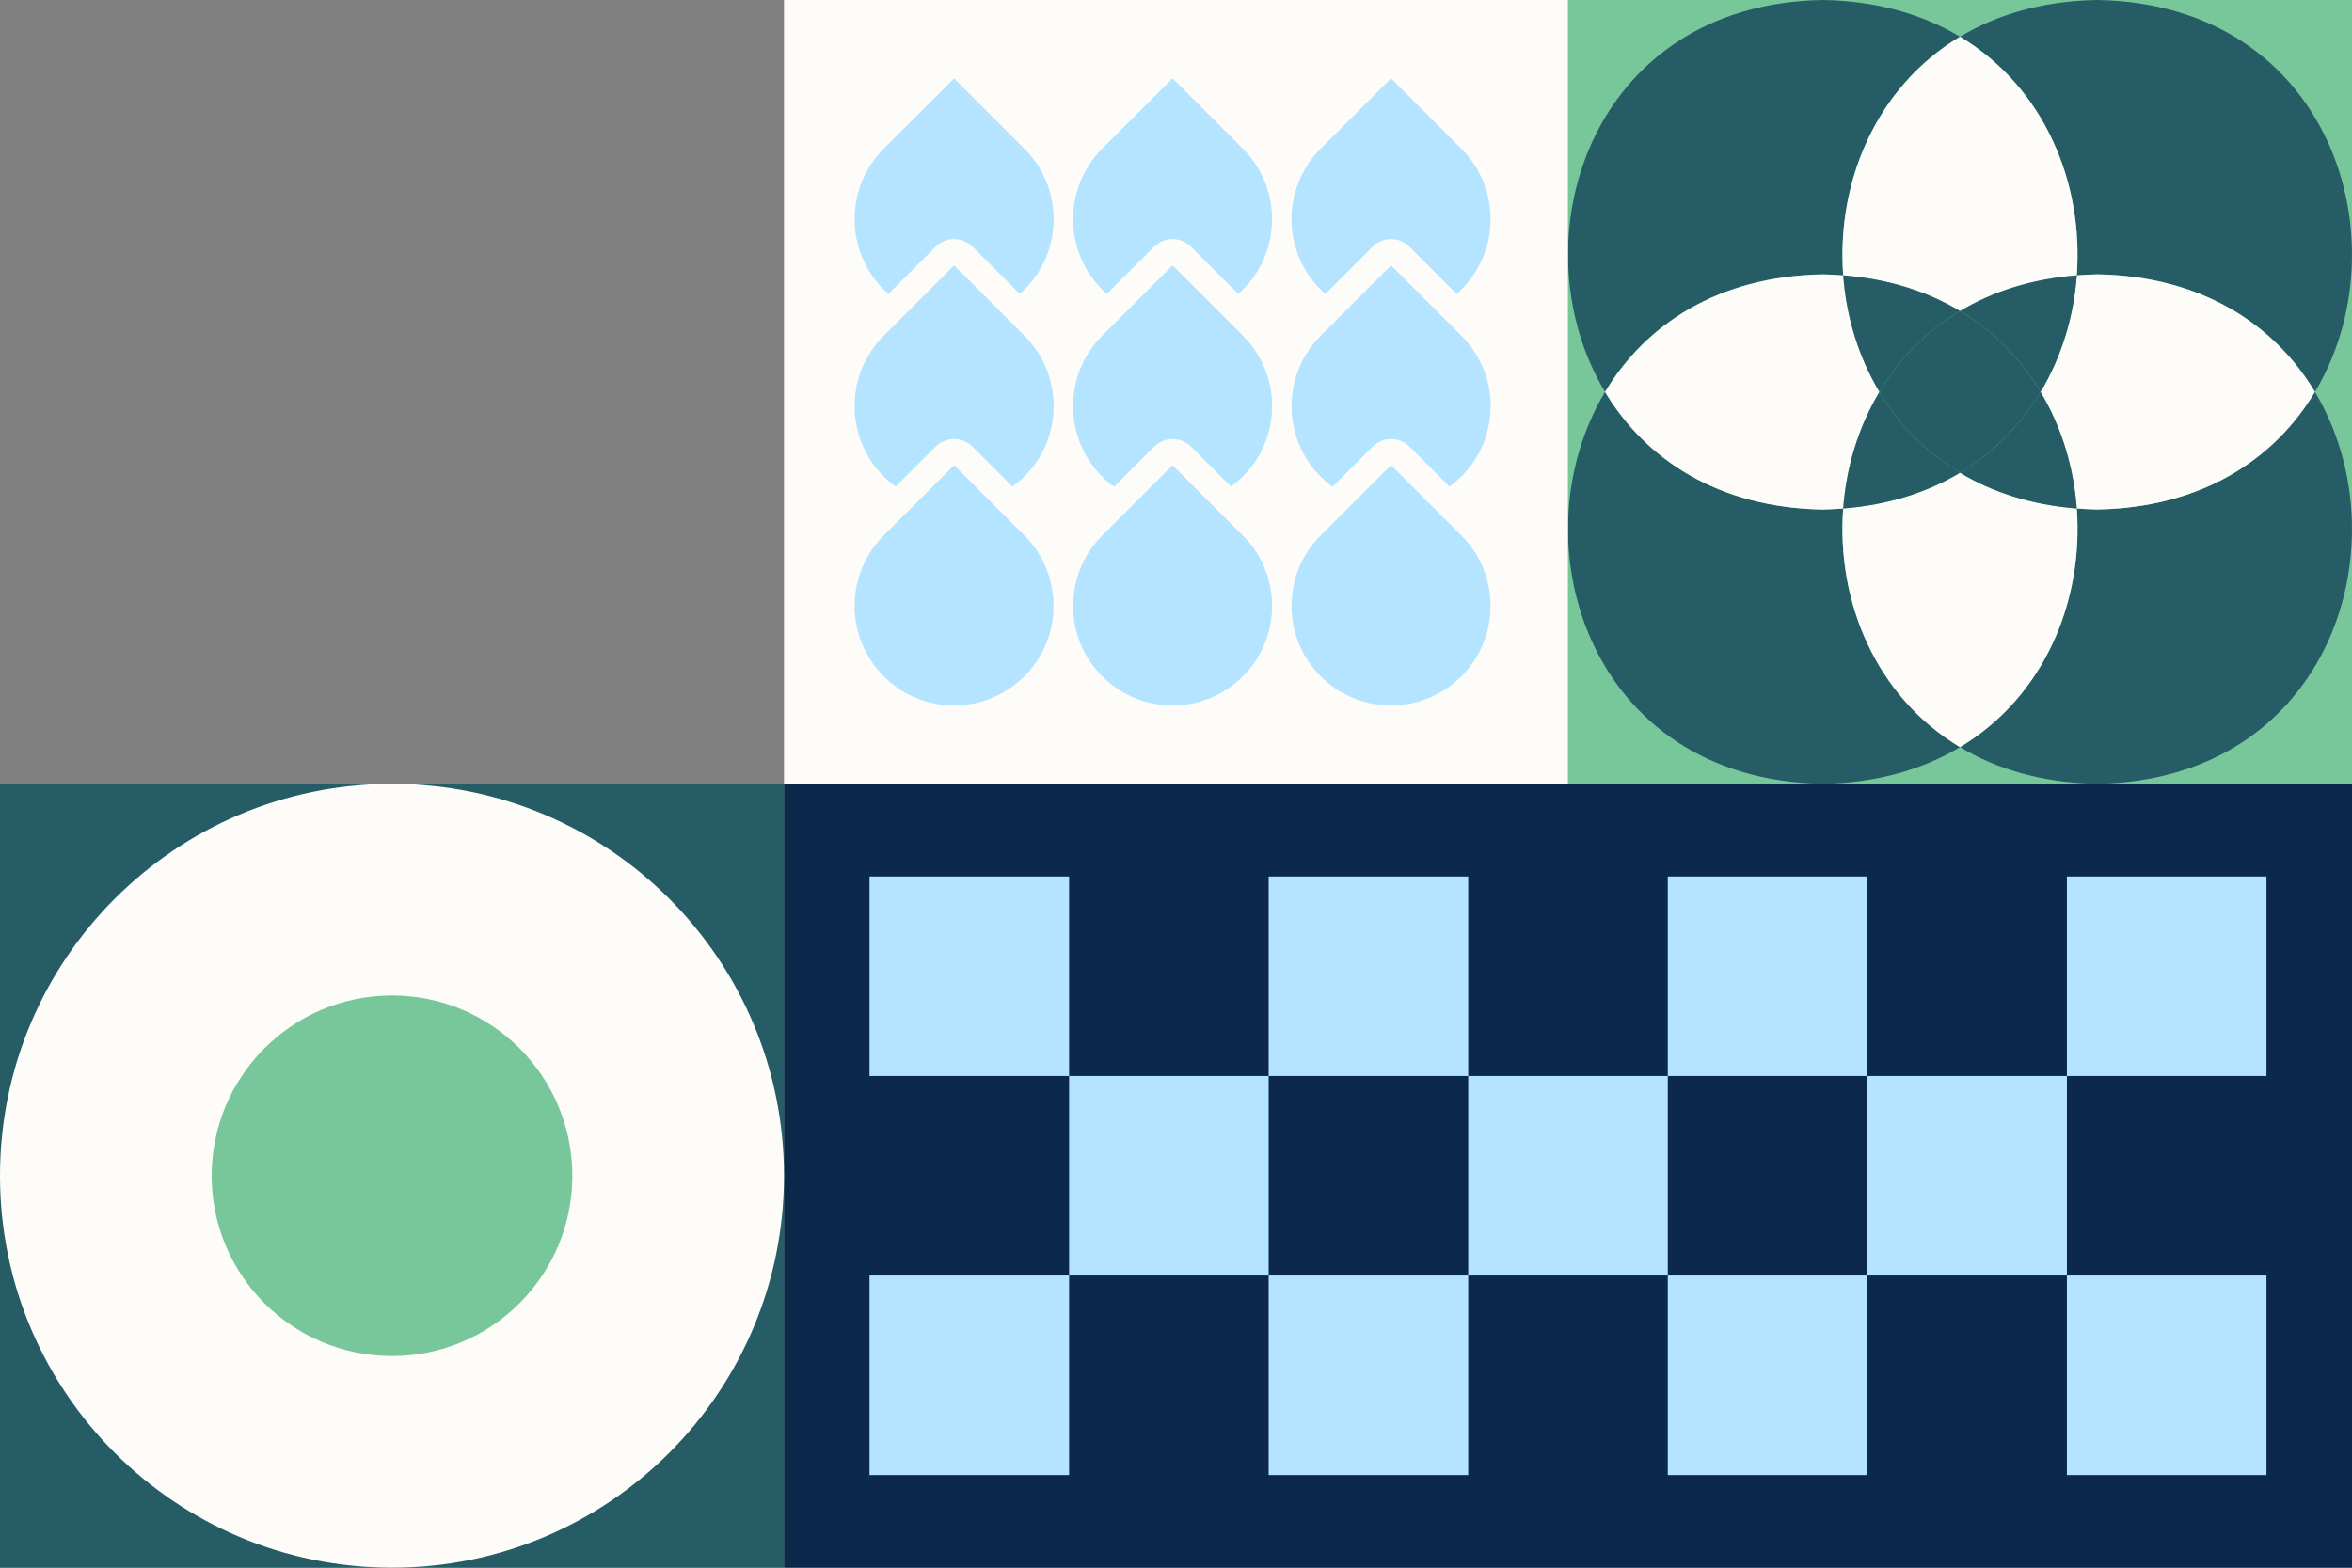
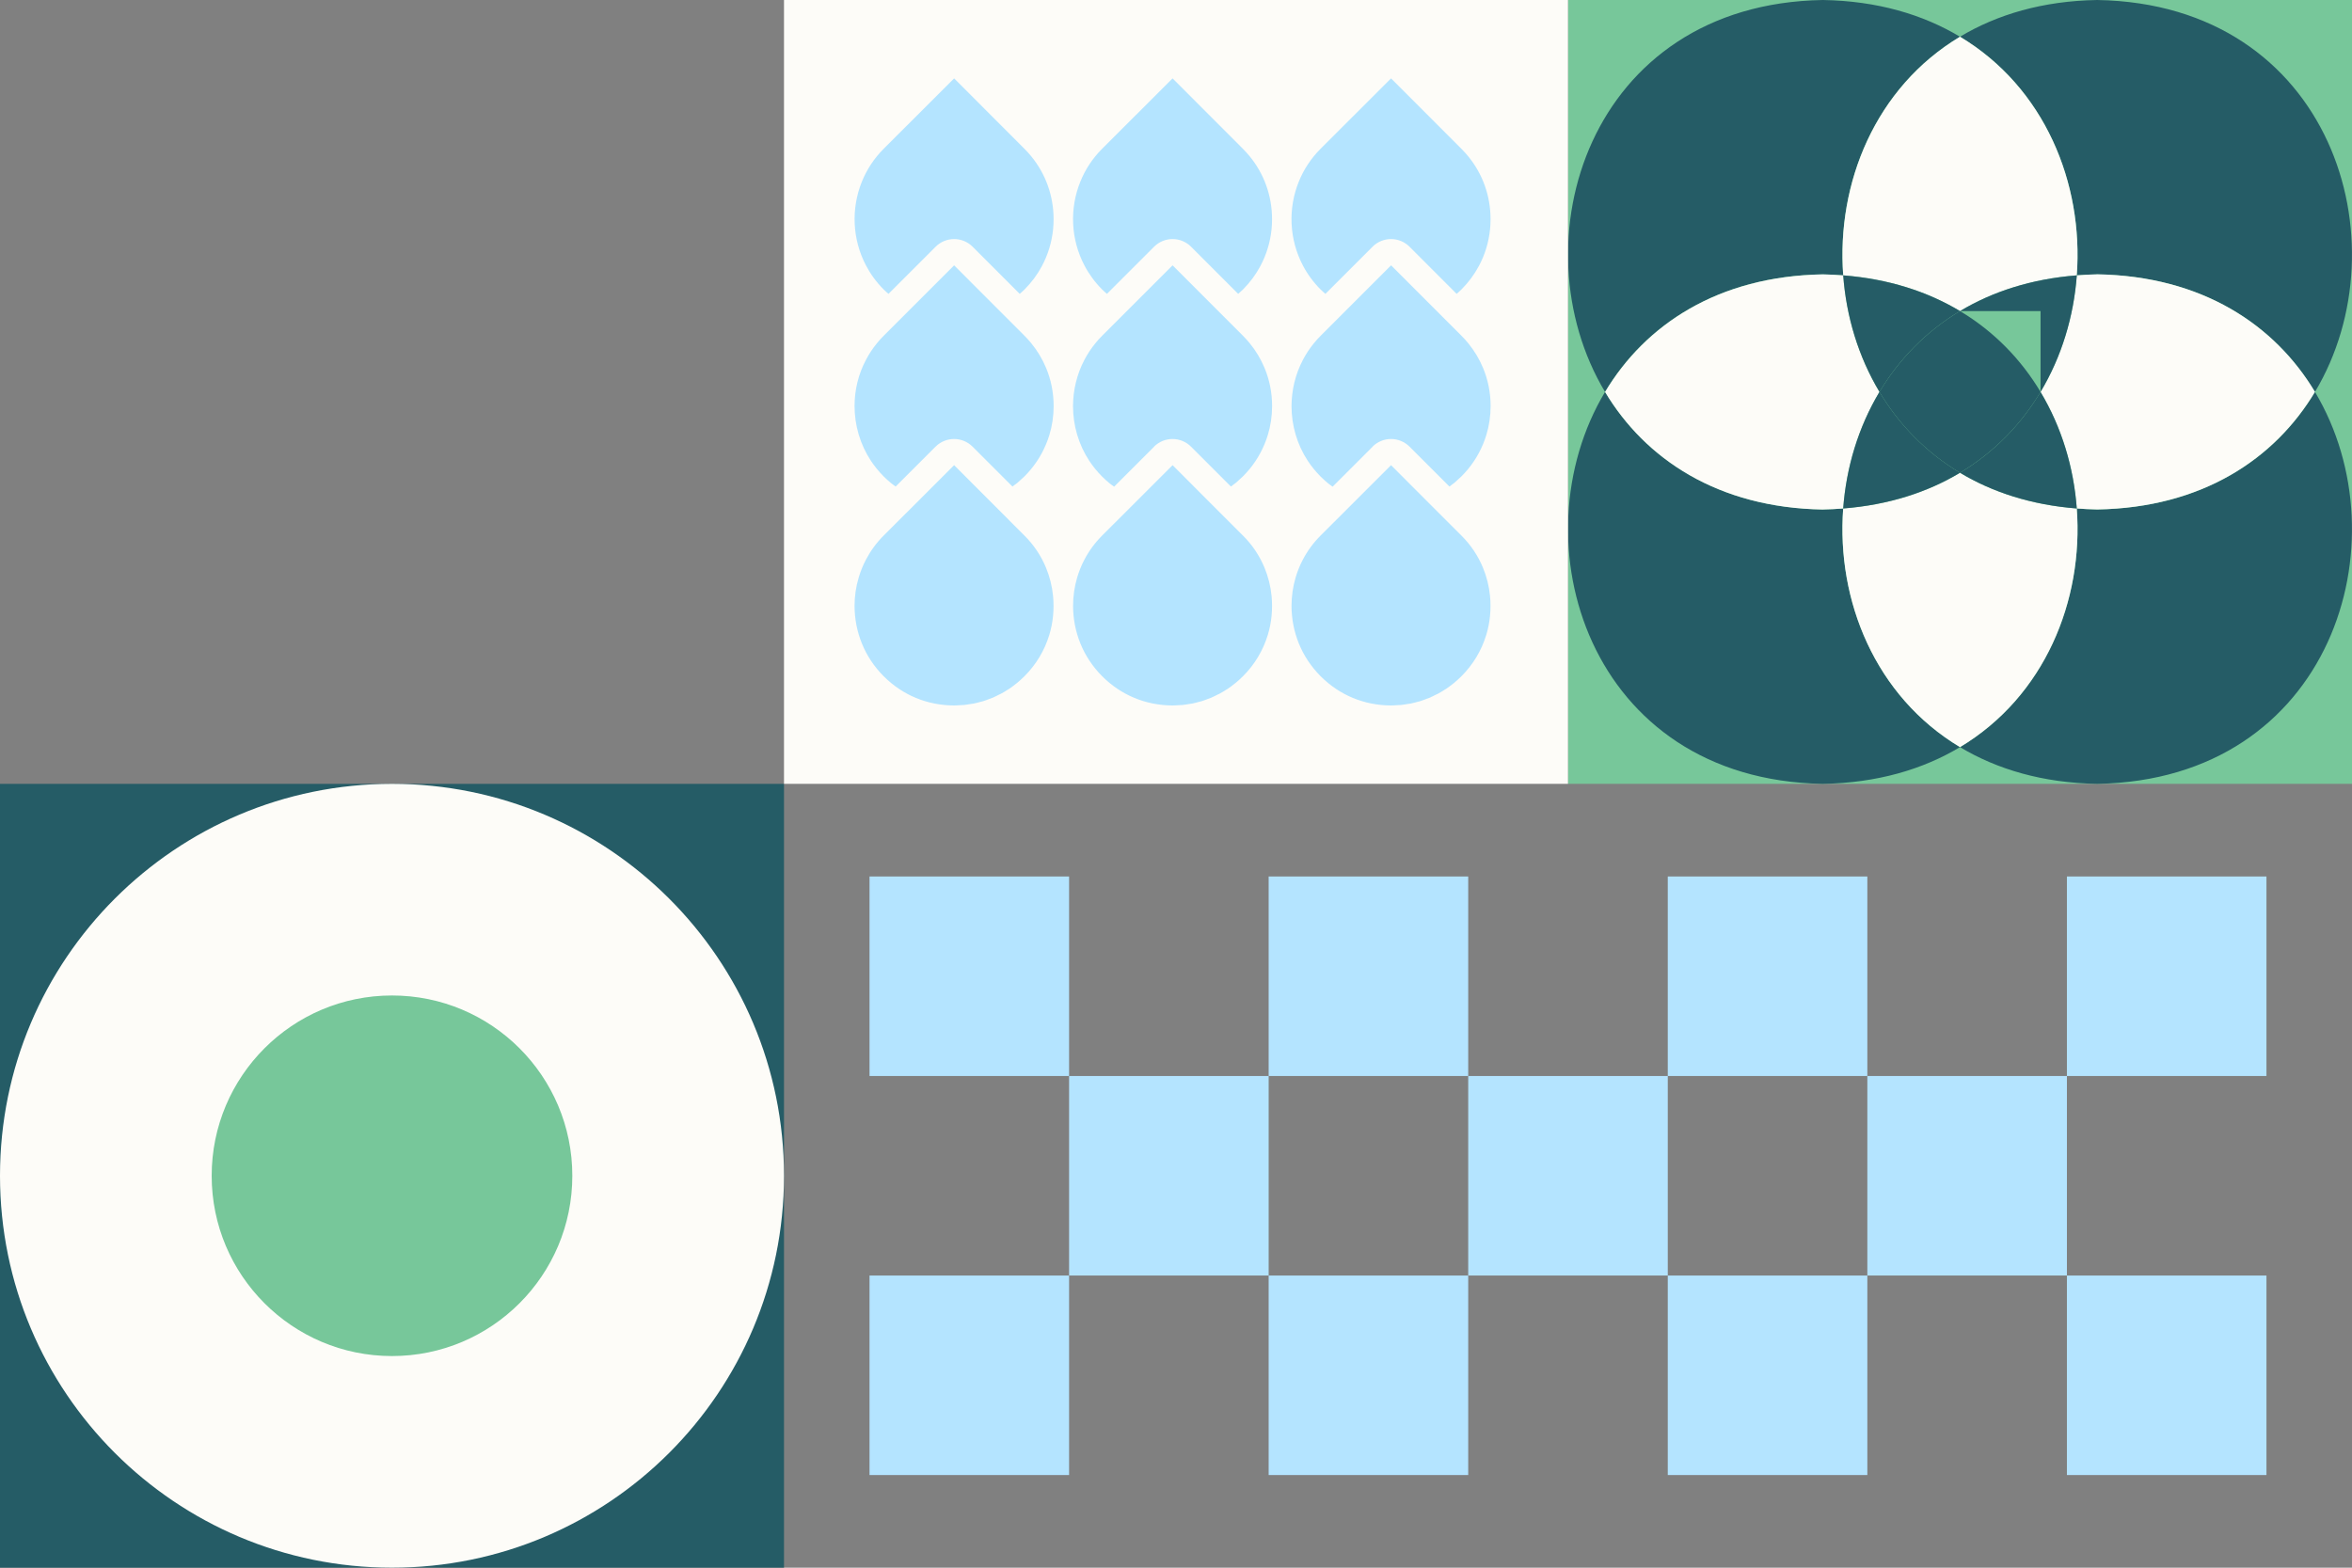
<svg xmlns="http://www.w3.org/2000/svg" width="300" height="200" viewBox="0 0 300 200" fill="none">
  <rect x="0" y="0" width="300" height="200" fill="#808080" stroke="none" />
-   <rect width="100" height="200" transform="matrix(-4.37114e-08 1 1 4.37114e-08 100 100)" fill="#0C284B" />
  <rect width="25.454" height="25.454" transform="matrix(-4.37114e-08 1 1 4.37114e-08 110.909 111.818)" fill="#B4E4FF" />
  <rect width="25.454" height="25.454" transform="matrix(-4.37114e-08 1 1 4.37114e-08 161.818 111.818)" fill="#B4E4FF" />
  <rect width="25.454" height="25.454" transform="matrix(-4.37114e-08 1 1 4.37114e-08 136.364 137.273)" fill="#B4E4FF" />
  <rect width="25.454" height="25.454" transform="matrix(-4.37114e-08 1 1 4.37114e-08 110.909 162.727)" fill="#B4E4FF" />
  <rect width="25.454" height="25.454" transform="matrix(-4.37114e-08 1 1 4.37114e-08 161.818 162.727)" fill="#B4E4FF" />
  <rect width="25.454" height="25.454" transform="matrix(-4.37114e-08 1 1 4.37114e-08 212.727 111.818)" fill="#B4E4FF" />
  <rect width="25.454" height="25.454" transform="matrix(-4.37114e-08 1 1 4.37114e-08 263.636 111.818)" fill="#B4E4FF" />
  <rect width="25.454" height="25.454" transform="matrix(-4.37114e-08 1 1 4.37114e-08 238.182 137.272)" fill="#B4E4FF" />
  <rect width="25.454" height="25.454" transform="matrix(-4.37114e-08 1 1 4.37114e-08 212.727 162.727)" fill="#B4E4FF" />
  <rect width="25.454" height="25.454" transform="matrix(-4.37114e-08 1 1 4.37114e-08 263.636 162.727)" fill="#B4E4FF" />
  <rect width="25.454" height="25.454" transform="matrix(-4.37114e-08 1 1 4.37114e-08 187.273 137.273)" fill="#B4E4FF" />
  <path d="M300 0H200V100H300V0Z" fill="#77C79A" />
  <path d="M232.5 35C233.39 35.015 234.25 35.065 235.1 35.13C234.23 23.37 239.195 11.16 249.995 4.685C245.28 1.855 239.45 0.115 232.5 0C202.575 0.5 193.32 30.955 204.725 50C209.835 41.465 219.09 35.225 232.5 35Z" fill="#255C66" />
  <path d="M264.895 35.13C265.745 35.065 266.61 35.015 267.5 35C280.91 35.225 290.165 41.47 295.275 50C306.68 30.96 297.425 0.505 267.5 0C260.55 0.115 254.72 1.855 250 4.685C260.8 11.16 265.765 23.375 264.895 35.13Z" fill="#255C66" />
  <path d="M235.105 35.13C240.92 35.585 245.885 37.215 250 39.685C254.12 37.215 259.085 35.585 264.895 35.13C265.765 23.37 260.8 11.16 250 4.685C239.2 11.16 234.235 23.375 235.105 35.13Z" fill="#FDFCF8" />
  <path d="M235.105 64.87C234.255 64.935 233.39 64.985 232.5 65C219.09 64.775 209.835 58.53 204.725 50C193.32 69.04 202.575 99.495 232.5 100C239.45 99.885 245.28 98.145 250 95.315C239.2 88.84 234.235 76.625 235.1 64.87H235.105Z" fill="#255C66" />
  <path d="M232.5 65C233.39 64.985 234.25 64.935 235.105 64.87C235.49 59.64 237.03 54.505 239.73 50C237.035 45.5 235.495 40.365 235.105 35.135C234.255 35.07 233.39 35.02 232.505 35.005C219.095 35.23 209.84 41.47 204.73 50.005C209.84 58.535 219.095 64.78 232.505 65.005L232.5 65Z" fill="#FDFCF8" />
  <path d="M250 39.685C245.885 37.215 240.915 35.585 235.105 35.13C235.49 40.36 237.03 45.495 239.73 49.995C242.19 45.885 245.615 42.31 250.005 39.68L250 39.685Z" fill="#255C66" />
  <path d="M267.5 65C266.61 64.985 265.75 64.935 264.895 64.87C265.765 76.63 260.8 88.84 250 95.315C254.72 98.145 260.55 99.885 267.5 100C297.425 99.5 306.68 69.045 295.275 50C290.165 58.535 280.91 64.775 267.5 65Z" fill="#255C66" />
  <path d="M267.5 35C266.61 35.015 265.75 35.065 264.895 35.13C264.51 40.36 262.97 45.495 260.27 50C262.965 54.5 264.505 59.635 264.895 64.865C265.745 64.93 266.61 64.98 267.5 64.995C280.91 64.77 290.165 58.53 295.275 49.995C290.165 41.465 280.91 35.22 267.5 34.995V35Z" fill="#FDFCF8" />
-   <path d="M260.275 50C262.97 45.5 264.51 40.36 264.9 35.13C259.085 35.585 254.12 37.215 250.005 39.685C254.39 42.315 257.82 45.89 260.28 50H260.275Z" fill="#255C66" />
+   <path d="M260.275 50C262.97 45.5 264.51 40.36 264.9 35.13C259.085 35.585 254.12 37.215 250.005 39.685H260.275Z" fill="#255C66" />
  <path d="M264.895 64.87C259.08 64.415 254.115 62.785 250 60.315C245.88 62.785 240.915 64.415 235.1 64.87C234.23 76.63 239.195 88.84 250 95.315C260.8 88.84 265.765 76.625 264.895 64.87Z" fill="#FDFCF8" />
  <path d="M239.725 50C237.03 54.5 235.49 59.64 235.1 64.87C240.915 64.415 245.88 62.785 250 60.315C245.61 57.685 242.185 54.11 239.725 50Z" fill="#255C66" />
  <path d="M250 60.315C254.115 62.785 259.085 64.415 264.895 64.87C264.51 59.64 262.97 54.505 260.27 50.005C257.81 54.115 254.385 57.69 249.995 60.32L250 60.315Z" fill="#255C66" />
  <path d="M260.275 50C257.815 45.89 254.39 42.315 250 39.685C245.615 42.315 242.19 45.89 239.725 50C242.185 54.11 245.61 57.685 250 60.315C254.385 57.685 257.81 54.11 260.275 50Z" fill="#255C66" />
  <path d="M100 100H0V200H100V100Z" fill="#255C66" />
  <path d="M50 200C77.614 200 100 177.614 100 150C100 122.386 77.614 100 50 100C22.386 100 -0 122.386 -0 150C-0 177.614 22.386 200 50 200Z" fill="#FDFCF8" />
  <path d="M50 173C62.703 173 73 162.703 73 150C73 137.297 62.703 127 50 127C37.297 127 27 137.297 27 150C27 162.703 37.297 173 50 173Z" fill="#77C79A" />
  <rect x="100" width="100" height="100" fill="#FDFCF8" />
  <path d="M132.898 33.938C133.68 32.482 134.16 30.886 134.327 29.224C134.367 28.81 134.387 28.389 134.387 27.962C134.387 24.99 133.379 22.179 131.516 19.916C131.249 19.595 130.969 19.281 130.668 18.981L121.701 10L112.72 18.974C111.485 20.209 110.55 21.645 109.935 23.174C108.54 26.613 108.713 30.546 110.456 33.864C111.037 34.973 111.792 36.008 112.72 36.936C112.913 37.13 113.127 37.31 113.327 37.49L119.344 31.474C119.971 30.846 120.819 30.499 121.701 30.499C122.589 30.499 123.437 30.853 124.064 31.481L130.067 37.49C130.268 37.31 130.475 37.136 130.668 36.943C131.57 36.041 132.318 35.033 132.898 33.945V33.938Z" fill="#B4E4FF" />
  <path d="M119.336 56.981C119.964 56.353 120.812 56.006 121.693 56.006C122.582 56.006 123.43 56.36 124.057 56.988L129.139 62.069C129.272 61.969 129.412 61.875 129.539 61.769C129.599 61.722 129.666 61.675 129.733 61.628C129.906 61.488 130.067 61.328 130.234 61.174C130.381 61.041 130.527 60.921 130.668 60.78C130.968 60.48 131.249 60.166 131.516 59.846C132.05 59.198 132.511 58.51 132.898 57.782C133.285 57.054 133.606 56.293 133.846 55.505C134.207 54.324 134.394 53.075 134.394 51.806C134.394 50.11 134.066 48.461 133.432 46.945C132.958 45.803 132.317 44.735 131.522 43.767C131.255 43.446 130.975 43.132 130.674 42.832L121.7 33.851L116.158 39.393L113.681 41.87L112.719 42.832C112.412 43.139 112.118 43.46 111.851 43.794C111.31 44.455 110.843 45.162 110.456 45.904C109.487 47.726 109 49.756 109 51.793C109 54.23 109.694 56.674 111.083 58.784C111.544 59.485 112.092 60.153 112.706 60.774C113.006 61.074 113.32 61.355 113.641 61.622C113.834 61.782 114.041 61.922 114.242 62.069L119.33 56.981H119.336Z" fill="#B4E4FF" />
  <path d="M128.618 66.269L126.187 63.839L121.7 59.345L112.719 68.319C111.791 69.247 111.037 70.282 110.456 71.391C110.068 72.125 109.761 72.893 109.528 73.681C109.174 74.856 109 76.078 109 77.3C109 77.707 109.02 78.114 109.06 78.515C109.214 80.138 109.681 81.734 110.449 83.203C110.643 83.57 110.856 83.93 111.09 84.284C111.551 84.985 112.098 85.653 112.713 86.274C113.013 86.575 113.327 86.855 113.647 87.122C113.968 87.389 114.308 87.636 114.649 87.87C115.337 88.331 116.065 88.725 116.826 89.038C117.587 89.352 118.375 89.593 119.189 89.753C120.004 89.913 120.839 90 121.687 90C121.961 90 122.228 89.98 122.495 89.96C122.648 89.953 122.802 89.953 122.949 89.94C123.236 89.913 123.523 89.86 123.803 89.813C123.93 89.793 124.057 89.78 124.184 89.76C124.491 89.699 124.792 89.613 125.092 89.532C125.186 89.506 125.286 89.486 125.386 89.459C125.653 89.379 125.92 89.272 126.181 89.172C126.301 89.125 126.428 89.092 126.548 89.038C126.842 88.918 127.129 88.771 127.416 88.624C127.496 88.584 127.583 88.551 127.663 88.511C127.963 88.351 128.257 88.17 128.544 87.983C128.604 87.943 128.664 87.917 128.725 87.877C129.025 87.676 129.312 87.456 129.593 87.229C129.633 87.195 129.679 87.169 129.726 87.129C130.047 86.862 130.36 86.581 130.661 86.281C132.163 84.785 133.238 82.975 133.839 80.999C134.08 80.211 134.24 79.397 134.32 78.562C134.36 78.148 134.38 77.727 134.38 77.3C134.38 76.873 134.36 76.452 134.32 76.038C134.2 74.789 133.893 73.581 133.425 72.439C132.798 70.916 131.87 69.521 130.668 68.326L128.611 66.269H128.618Z" fill="#B4E4FF" />
  <path d="M160.762 33.938C161.543 32.482 162.024 30.886 162.191 29.224C162.231 28.81 162.251 28.389 162.251 27.962C162.251 24.99 161.242 22.179 159.38 19.916C159.112 19.595 158.832 19.281 158.532 18.981L149.564 10L140.583 18.974C139.348 20.209 138.413 21.645 137.799 23.174C136.403 26.613 136.577 30.546 138.32 33.864C138.9 34.973 139.655 36.008 140.583 36.936C140.777 37.13 140.99 37.31 141.191 37.49L147.207 31.474C147.835 30.846 148.683 30.499 149.564 30.499C150.452 30.499 151.3 30.853 151.928 31.481L157.931 37.49C158.131 37.31 158.338 37.136 158.532 36.943C159.433 36.041 160.181 35.033 160.762 33.945V33.938Z" fill="#B4E4FF" />
  <path d="M147.2 56.981C147.828 56.353 148.676 56.006 149.557 56.006C150.445 56.006 151.293 56.36 151.921 56.988L157.002 62.069C157.136 61.969 157.276 61.875 157.403 61.769C157.463 61.722 157.53 61.675 157.597 61.628C157.77 61.488 157.931 61.328 158.098 61.174C158.244 61.041 158.391 60.921 158.532 60.78C158.832 60.48 159.112 60.166 159.38 59.846C159.914 59.198 160.374 58.51 160.762 57.782C161.149 57.054 161.47 56.293 161.71 55.505C162.071 54.324 162.257 53.075 162.257 51.806C162.257 50.11 161.93 48.461 161.296 46.945C160.822 45.803 160.181 44.735 159.386 43.767C159.119 43.446 158.839 43.132 158.538 42.832L149.564 33.851L144.022 39.393L141.545 41.87L140.583 42.832C140.276 43.139 139.982 43.46 139.715 43.794C139.174 44.455 138.707 45.162 138.32 45.904C137.351 47.746 136.871 49.776 136.864 51.813C136.864 54.25 137.558 56.694 138.947 58.804C139.408 59.505 139.955 60.173 140.57 60.794C140.87 61.094 141.184 61.375 141.505 61.642C141.698 61.802 141.905 61.942 142.106 62.089L147.194 57.001L147.2 56.981Z" fill="#B4E4FF" />
  <path d="M156.482 66.269L154.052 63.839L149.565 59.345L140.584 68.319C139.656 69.247 138.901 70.282 138.32 71.391C137.933 72.125 137.626 72.893 137.392 73.681C137.045 74.856 136.871 76.078 136.871 77.3C136.871 77.707 136.891 78.114 136.931 78.515C137.085 80.138 137.552 81.734 138.32 83.203C138.514 83.57 138.727 83.93 138.961 84.284C139.422 84.985 139.969 85.653 140.584 86.274C140.884 86.575 141.198 86.855 141.518 87.122C141.839 87.389 142.179 87.636 142.52 87.87C143.208 88.331 143.936 88.725 144.697 89.038C145.458 89.352 146.246 89.593 147.061 89.753C147.875 89.913 148.71 90 149.558 90C149.832 90 150.099 89.98 150.366 89.96C150.519 89.953 150.673 89.953 150.82 89.94C151.107 89.913 151.394 89.86 151.675 89.813C151.801 89.793 151.928 89.78 152.055 89.76C152.362 89.699 152.663 89.613 152.963 89.532C153.057 89.506 153.157 89.486 153.257 89.459C153.524 89.379 153.791 89.272 154.052 89.172C154.172 89.125 154.299 89.092 154.419 89.038C154.713 88.918 155 88.771 155.287 88.624C155.367 88.584 155.454 88.551 155.534 88.511C155.834 88.351 156.128 88.17 156.415 87.983C156.475 87.943 156.536 87.917 156.596 87.877C156.896 87.676 157.183 87.456 157.464 87.229C157.504 87.195 157.55 87.169 157.597 87.129C157.918 86.862 158.232 86.581 158.532 86.281C160.034 84.785 161.109 82.975 161.71 80.999C161.951 80.211 162.111 79.397 162.191 78.562C162.231 78.148 162.251 77.727 162.251 77.3C162.251 76.873 162.231 76.452 162.191 76.038C162.071 74.789 161.764 73.581 161.296 72.439C160.669 70.916 159.741 69.521 158.539 68.326L156.482 66.269Z" fill="#B4E4FF" />
  <path d="M188.632 33.938C189.414 32.482 189.894 30.886 190.061 29.224C190.101 28.81 190.121 28.389 190.121 27.962C190.121 24.99 189.113 22.179 187.25 19.916C186.983 19.595 186.703 19.281 186.402 18.981L177.428 10L168.447 18.974C167.212 20.209 166.277 21.645 165.663 23.174C164.267 26.613 164.441 30.546 166.183 33.864C166.764 34.973 167.519 36.008 168.447 36.936C168.641 37.13 168.854 37.31 169.055 37.49L175.071 31.474C175.699 30.846 176.547 30.499 177.428 30.499C178.316 30.499 179.164 30.853 179.792 31.481L185.794 37.49C185.995 37.31 186.202 37.136 186.395 36.943C187.297 36.041 188.045 35.033 188.626 33.945L188.632 33.938Z" fill="#B4E4FF" />
  <path d="M175.071 56.981C175.699 56.353 176.547 56.006 177.428 56.006C178.317 56.006 179.165 56.36 179.792 56.988L184.874 62.069C185.007 61.969 185.147 61.875 185.274 61.769C185.334 61.722 185.401 61.675 185.468 61.628C185.641 61.488 185.802 61.328 185.969 61.174C186.116 61.041 186.262 60.921 186.403 60.78C186.703 60.48 186.984 60.166 187.251 59.846C187.785 59.198 188.246 58.51 188.633 57.782C189.02 57.054 189.341 56.293 189.581 55.505C189.942 54.324 190.129 53.075 190.129 51.806C190.129 50.11 189.801 48.461 189.167 46.945C188.693 45.803 188.052 44.735 187.257 43.767C186.99 43.446 186.71 43.132 186.409 42.832L177.435 33.851L171.893 39.393L169.416 41.87L168.454 42.832C168.147 43.139 167.853 43.46 167.586 43.794C167.045 44.455 166.578 45.162 166.191 45.904C165.222 47.746 164.742 49.776 164.735 51.813C164.735 54.25 165.429 56.694 166.818 58.804C167.279 59.505 167.827 60.173 168.441 60.794C168.741 61.094 169.055 61.375 169.376 61.642C169.569 61.802 169.776 61.942 169.977 62.089L175.065 57.001L175.071 56.981Z" fill="#B4E4FF" />
  <path d="M184.346 66.269L181.916 63.839L177.428 59.345L168.448 68.319C167.519 69.247 166.765 70.282 166.184 71.391C165.797 72.125 165.49 72.893 165.256 73.681C164.909 74.856 164.735 76.078 164.735 77.3C164.735 77.707 164.755 78.114 164.795 78.515C164.949 80.138 165.416 81.734 166.184 83.203C166.378 83.57 166.591 83.93 166.825 84.284C167.286 84.985 167.833 85.653 168.448 86.274C168.748 86.575 169.062 86.855 169.382 87.122C169.703 87.389 170.043 87.636 170.384 87.87C171.072 88.331 171.8 88.725 172.561 89.038C173.322 89.352 174.11 89.593 174.924 89.753C175.739 89.913 176.574 90 177.422 90C177.696 90 177.963 89.98 178.23 89.96C178.383 89.953 178.537 89.953 178.684 89.94C178.971 89.913 179.258 89.86 179.538 89.813C179.665 89.793 179.792 89.78 179.919 89.76C180.226 89.699 180.527 89.613 180.827 89.532C180.921 89.506 181.021 89.486 181.121 89.459C181.388 89.379 181.655 89.272 181.916 89.172C182.036 89.125 182.163 89.092 182.283 89.038C182.577 88.918 182.864 88.771 183.151 88.624C183.231 88.584 183.318 88.551 183.398 88.511C183.698 88.351 183.992 88.17 184.279 87.983C184.339 87.943 184.399 87.917 184.46 87.877C184.76 87.676 185.047 87.456 185.328 87.229C185.368 87.195 185.414 87.169 185.461 87.129C185.782 86.862 186.096 86.581 186.396 86.281C187.898 84.785 188.973 82.975 189.574 80.999C189.815 80.211 189.975 79.397 190.055 78.562C190.095 78.148 190.115 77.727 190.115 77.3C190.115 76.873 190.095 76.452 190.055 76.038C189.935 74.789 189.628 73.581 189.16 72.439C188.533 70.916 187.605 69.521 186.403 68.326L184.346 66.269Z" fill="#B4E4FF" />
</svg>